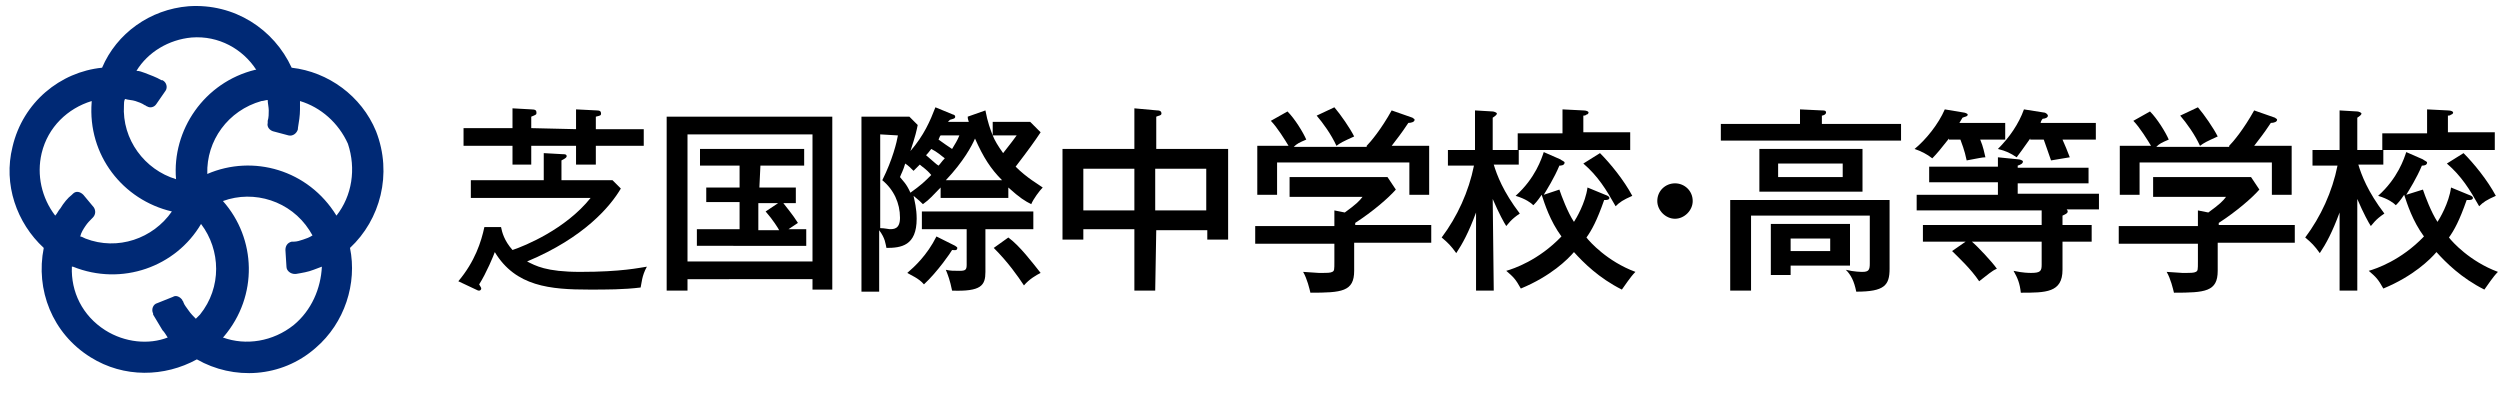
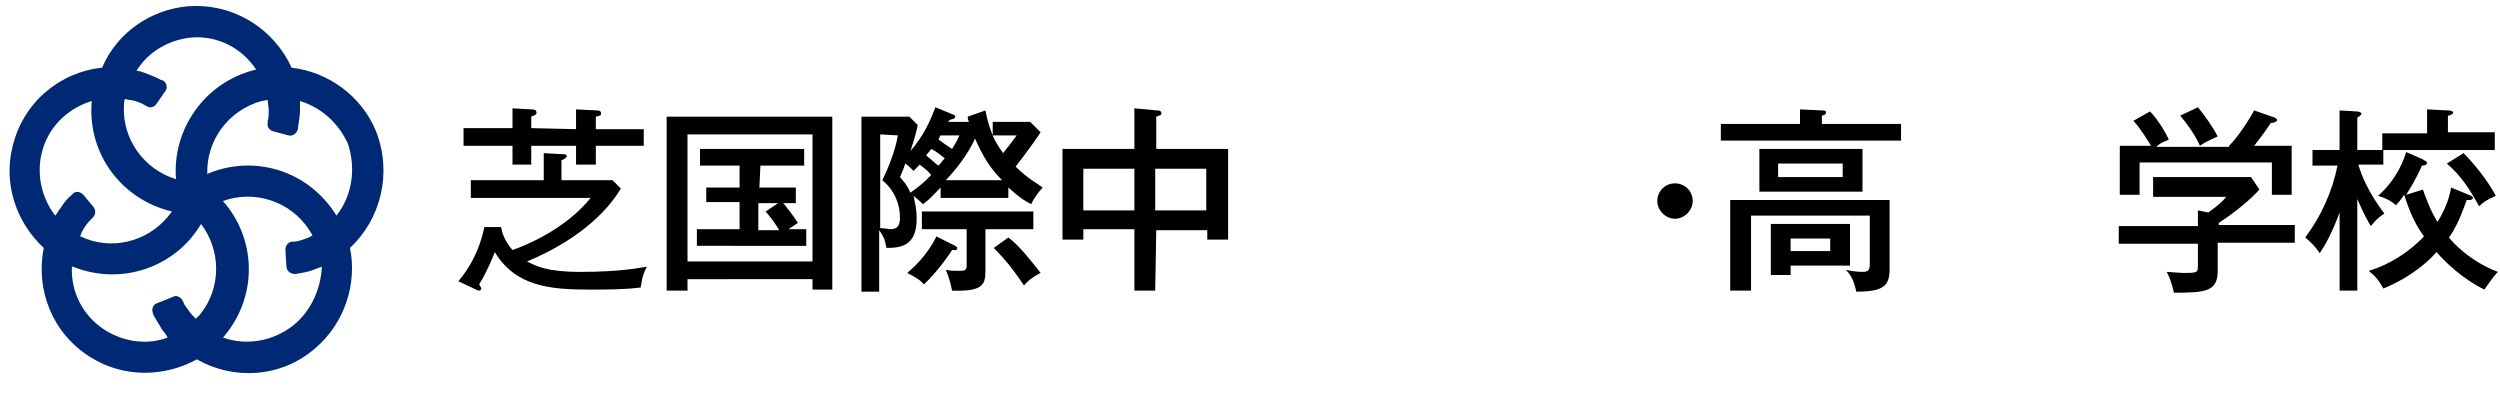
<svg xmlns="http://www.w3.org/2000/svg" version="1.1" id="レイヤー_1" x="0px" y="0px" viewBox="0 0 240 40" style="enable-background:new 0 0 240 40;" xml:space="preserve">
  <style type="text/css">
	.st0{fill:#002975;}
</style>
  <g>
    <g>
      <g>
        <path d="M45.2,19v-1.7h7v-2.6l1.8,0.1c0.2,0,0.4,0,0.4,0.2c0,0.1-0.1,0.2-0.5,0.4v1.9h4.9l0.8,0.8c-1,1.7-3.5,4.7-9,7     c0.8,0.4,1.8,1,5.1,1c4,0,5.7-0.4,6.4-0.5c-0.5,0.9-0.5,1.6-0.6,2c-1.6,0.2-3.3,0.2-4.9,0.2c-3.8,0-7.1-0.3-9.1-3.6     c-0.1,0.3-0.8,2-1.5,3.1c0.1,0.2,0.2,0.3,0.2,0.4s-0.1,0.2-0.2,0.2c-0.1,0-0.1,0-0.3-0.1L44,27c1.6-1.9,2.2-3.8,2.5-5.2h1.6     c0.1,0.5,0.3,1.3,1.1,2.2c1.2-0.4,5.1-2,7.5-5H45.2z M55.3,12.4v-1.9l2,0.1c0.3,0,0.4,0.1,0.4,0.3s-0.1,0.2-0.5,0.3v1.2h4.6V14     h-4.6v1.8h-1.9V14H51v1.8h-1.8V14h-4.7v-1.7h4.7v-1.9l1.8,0.1c0.4,0,0.5,0.1,0.5,0.3s0,0.2-0.5,0.4v1.1L55.3,12.4L55.3,12.4z" />
        <path d="M66,26.9v1h-2V11.2h15.9v16.6H78v-1H66V26.9z M78,25.1V12.9H66v12.2C66,25.1,78,25.1,78,25.1z M72.9,18h3.5v1.5h-1.2     c0.3,0.4,0.9,1.1,1.4,1.9c-0.3,0.2-0.6,0.4-0.9,0.6h1.7v1.6H66.9V22H71v-2.6h-3.2V18H71v-2.1h-3.8v-1.6h10v1.6H73L72.9,18     L72.9,18z M74.7,19.5h-1.9v2.6h2c-0.1-0.2-0.6-1-1.3-1.8L74.7,19.5z" />
        <path d="M93,11.7c0-0.1-0.1-0.2-0.1-0.5l1.7-0.6c0.2,1.1,0.5,1.9,0.7,2.4v-1.3h3.6l1,1c-0.6,0.9-1.1,1.6-2.4,3.3     c1.1,1.1,2.2,1.7,2.6,2c-0.3,0.3-0.9,1.1-1.1,1.6c-0.6-0.3-1.1-0.6-2.2-1.6v1h-6.5v-1c-0.8,0.8-1,1.1-1.7,1.6     c-0.2-0.2-0.4-0.4-0.9-0.8C87.8,19.3,88,20,88,21c0,2.6-1.5,2.8-2.9,2.8c-0.1-0.4-0.1-0.9-0.7-1.7V28h-1.7V11.2h4.6l0.8,0.8     c-0.1,0.5-0.2,1-0.7,2.5c1.3-1.5,1.9-2.9,2.4-4.2l1.7,0.7c0.1,0,0.2,0.1,0.2,0.2c0,0.2-0.2,0.2-0.5,0.3L91,11.7H93z M84.5,12.9v9     c0.4,0,0.8,0.1,0.9,0.1c0.4,0,1,0,1-1.1c0-1.4-0.6-2.7-1.7-3.6c1-2,1.4-3.7,1.5-4.3L84.5,12.9L84.5,12.9z M88.3,15.8     c-0.2,0.2-0.3,0.3-0.6,0.6c-0.3-0.3-0.5-0.5-0.8-0.7c-0.2,0.7-0.4,1-0.5,1.3c0.3,0.4,0.6,0.6,1,1.5c1.1-0.8,1.3-1,2-1.7     C88.9,16.2,88.5,16,88.3,15.8z M91.7,23.6c0.1,0.1,0.2,0.1,0.2,0.2c0,0.3-0.3,0.2-0.5,0.2c-0.1,0.2-1.4,2.1-2.7,3.3     c-0.5-0.6-1.3-0.9-1.6-1.1c0.7-0.6,1.9-1.7,2.8-3.5L91.7,23.6z M94.6,26.1c0,1.3-0.4,1.9-3.2,1.8c-0.2-1-0.4-1.5-0.6-2     c0.4,0.1,0.8,0.1,1.3,0.1c0.6,0,0.7-0.1,0.7-0.6V22h-4.3v-1.7h10.7V22h-4.6V26.1z M90.7,15.2c-0.4-0.3-0.7-0.6-1.3-0.9     c-0.1,0.1-0.2,0.3-0.5,0.6c0.6,0.5,1,0.9,1.2,1C90.3,15.7,90.4,15.5,90.7,15.2z M90.3,13c-0.1,0.1-0.1,0.2-0.2,0.4     c0.4,0.3,1,0.7,1.3,0.9c0.3-0.5,0.5-0.8,0.7-1.3C92.1,13,90.3,13,90.3,13z M96.2,17.3c-1.1-1.1-1.8-2.2-2.6-4     c-0.3,0.7-1.1,2.2-2.8,4H96.2z M95.3,13c0.2,0.5,0.5,1,1,1.7c0.8-1,1-1.3,1.3-1.7H95.3z M96.8,22.8c1.1,0.8,2.3,2.4,3.1,3.4     c-0.4,0.2-1.1,0.6-1.6,1.2c-0.6-0.9-1.5-2.2-2.9-3.6L96.8,22.8z" />
        <path d="M110.9,27.9h-2V22H104v1h-2v-8.7h6.9v-3.9l2.2,0.2c0.1,0,0.4,0,0.4,0.3c0,0.2-0.3,0.2-0.5,0.3v3.1h6.9V23h-2v-0.9H111     L110.9,27.9L110.9,27.9z M108.9,16.2H104v4h4.9V16.2z M110.9,20.2h4.9v-4h-4.9V20.2z" />
-         <path d="M137.4,21.6v1.7H130V26c0,2-1.2,2.1-4.2,2.1c-0.1-0.4-0.3-1.3-0.7-2c0.2,0,1.3,0.1,1.5,0.1c0.9,0,1.1,0,1.3-0.1     c0.2-0.1,0.2-0.2,0.2-1v-1.7h-7.6v-1.7h7.6v-1.5l1,0.2c1.1-0.8,1.4-1.1,1.7-1.5h-7V17h9.4l0.8,1.2c-0.7,0.8-2.2,2.1-3.9,3.2v0.2     C130.1,21.6,137.4,21.6,137.4,21.6z M131.2,14c0.4-0.4,1.4-1.6,2.4-3.4l2,0.7c0.1,0.1,0.2,0.1,0.2,0.2c0,0.2-0.3,0.3-0.6,0.3     c-0.8,1.2-1,1.4-1.6,2.2h3.6v4.7h-1.9v-3.1h-12.7v3.1h-1.9V14h3c-0.3-0.5-1.1-1.8-1.7-2.4l1.6-0.9c0.7,0.7,1.5,2,1.8,2.7     c-0.7,0.3-0.9,0.4-1.2,0.7h7V14z M128.1,10.3c0.6,0.7,1.5,2,1.9,2.8c-1.1,0.5-1.3,0.6-1.7,0.9c-0.5-1.1-1.3-2.2-1.9-2.9     L128.1,10.3z" />
-         <path d="M143.4,27.9h-1.7v-7.5c-0.7,1.9-1.3,3-1.9,3.9c-0.5-0.7-0.8-1-1.4-1.5c1.5-2,2.6-4.4,3.1-6.9H139v-1.5h2.6v-3.8l1.7,0.1     c0.1,0,0.4,0.1,0.4,0.2c0,0.1-0.1,0.2-0.4,0.4v3.1h2.4v-1.6h4.3v-2.3l2,0.1c0.3,0,0.5,0.1,0.5,0.2c0,0.1-0.1,0.2-0.2,0.2     c-0.1,0.1-0.2,0.1-0.3,0.1v1.6h4.5v1.7h-10.7v1.4h-2.4c0.3,1,0.9,2.6,2.5,4.7c-0.9,0.6-1.1,1-1.3,1.2c-0.2-0.3-0.7-1.2-1.3-2.6     L143.4,27.9L143.4,27.9z M149.7,18.2c0.2,0.6,0.8,2.2,1.4,3.1c0.2-0.3,1.1-1.8,1.3-3.3l1.7,0.7c0.3,0.1,0.4,0.2,0.4,0.3     c0,0.2-0.3,0.2-0.4,0.2H154c-0.7,2-1.2,2.9-1.7,3.6c0.3,0.4,2,2.3,4.7,3.3c-0.5,0.5-1,1.3-1.3,1.7c-2.2-1.1-3.7-2.6-4.6-3.6     c-0.6,0.7-2.2,2.3-5.1,3.5c-0.5-0.9-0.7-1.1-1.4-1.7c0.7-0.2,3.1-1,5.3-3.3c-1.1-1.5-1.6-3.1-1.9-4c-0.4,0.6-0.6,0.8-0.8,1     c-0.2-0.2-0.7-0.6-1.7-0.9c1.9-1.7,2.5-3.6,2.7-4.2l1.6,0.7c0.1,0.1,0.4,0.2,0.4,0.3c0,0.3-0.4,0.3-0.5,0.3     c-0.5,1.2-1.2,2.3-1.5,2.8L149.7,18.2z M153.6,14.7c1,1,2.3,2.6,3.1,4.1c-0.9,0.4-1.2,0.6-1.6,1c-0.9-1.6-1.7-2.9-3.1-4.1     L153.6,14.7z" />
        <path d="M162.5,19.3c0,0.9-0.8,1.7-1.7,1.7s-1.7-0.8-1.7-1.7c0-1,0.8-1.7,1.7-1.7S162.5,18.3,162.5,19.3z" />
        <path d="M182.5,11.9v1.6h-17.3v-1.6h7.6v-1.4l2.1,0.1c0.2,0,0.4,0,0.4,0.2s-0.3,0.3-0.4,0.3v0.8     C174.9,11.9,182.5,11.9,182.5,11.9z M181.4,19.2v6.6c0,1.6-0.5,2.2-3.2,2.2c-0.2-1-0.5-1.6-1-2.1c0.8,0.2,1.5,0.2,1.6,0.2     c0.6,0,0.7-0.2,0.7-0.8v-4.6h-11.4v7.2h-2v-8.7H181.4z M178.8,14.3v4.1h-9.9v-4.1C168.9,14.3,178.8,14.3,178.8,14.3z M177.6,21.6     v3.9h-5.7v0.9H170v-4.9h7.6V21.6z M170.7,15.7V17h6.2v-1.3H170.7z M171.9,22.9v1.2h3.8v-1.2H171.9z" />
-         <path d="M187.1,13.3c-0.7,0.9-1.2,1.5-1.6,1.9c-0.5-0.4-1.1-0.7-1.7-0.9c1.1-0.9,2.3-2.4,2.9-3.8l1.8,0.3c0.1,0,0.4,0.1,0.4,0.2     c0,0.2-0.3,0.2-0.5,0.3c-0.1,0.2-0.2,0.3-0.3,0.5h4.4v1.6h-2.4c0.3,0.7,0.4,1.3,0.5,1.7c-0.3,0-0.7,0.1-1.8,0.3     c-0.2-1-0.5-1.7-0.6-2h-1.1V13.3z M193.7,18.6h7.8v1.5h-3.1c0,0,0.1,0.1,0.1,0.2c0,0.2-0.3,0.3-0.5,0.4v0.9h2.8v1.6H198v2.7     c0,2.2-1.6,2.2-4,2.2c-0.1-0.9-0.3-1.4-0.7-2.1c0.9,0.2,1.5,0.2,1.7,0.2c0.9,0,1-0.2,1-0.8v-2.2h-6.7c0.5,0.4,2,2,2.4,2.6     c-0.5,0.2-0.9,0.6-1.7,1.2c-0.8-1.2-2-2.3-2.6-2.9l1.3-0.9h-4.1v-1.6H196v-1.4h-12v-1.5h7.8v-1.2h-6.6V16h6.6v-0.9l2,0.2     c0.1,0,0.4,0.1,0.4,0.2c0,0.2-0.2,0.3-0.5,0.4v0.2h6.8v1.5h-6.8V18.6z M194.9,13.3c-0.7,1-1,1.4-1.3,1.8c-0.6-0.4-1-0.6-1.8-0.8     c1.1-1.1,2-2.4,2.5-3.8l1.9,0.3c0.2,0,0.4,0.2,0.4,0.3c0,0.2-0.3,0.3-0.5,0.3c-0.1,0.1-0.2,0.3-0.2,0.4h5.3v1.6H198     c0.1,0.2,0.6,1.4,0.7,1.7c-0.6,0.1-1.2,0.2-1.8,0.3c-0.3-0.9-0.5-1.4-0.7-2h-1.3V13.3z" />
        <path d="M220.3,21.6v1.7h-7.4V26c0,2-1.2,2.1-4.2,2.1c-0.1-0.4-0.3-1.3-0.7-2c0.2,0,1.3,0.1,1.5,0.1c0.9,0,1.1,0,1.3-0.1     s0.2-0.2,0.2-1v-1.7h-7.6v-1.7h7.6v-1.5l1,0.2c1.1-0.8,1.4-1.1,1.7-1.5h-7V17h9.4l0.8,1.2c-0.7,0.8-2.2,2.1-3.9,3.2v0.2     C213,21.6,220.3,21.6,220.3,21.6z M214,14c0.4-0.4,1.4-1.6,2.4-3.4l2,0.7c0.1,0.1,0.2,0.1,0.2,0.2c0,0.2-0.3,0.3-0.6,0.3     c-0.8,1.2-1,1.4-1.6,2.2h3.6v4.7h-1.9v-3.1h-12.7v3.1h-1.9V14h3c-0.3-0.5-1.1-1.8-1.7-2.4l1.6-0.9c0.7,0.7,1.5,2,1.8,2.7     c-0.7,0.3-0.9,0.4-1.2,0.7h7V14z M211,10.3c0.6,0.7,1.5,2,1.9,2.8c-1.1,0.5-1.3,0.6-1.7,0.9c-0.5-1.1-1.3-2.2-1.9-2.9L211,10.3z" />
        <path d="M226.3,27.9h-1.7v-7.5c-0.7,1.9-1.3,3-1.9,3.9c-0.5-0.7-0.8-1-1.4-1.5c1.5-2,2.6-4.4,3.1-6.9H222v-1.5h2.6v-3.8l1.7,0.1     c0.1,0,0.4,0.1,0.4,0.2c0,0.1-0.1,0.2-0.4,0.4v3.1h2.4v-1.6h4.3v-2.3l2,0.1c0.3,0,0.5,0.1,0.5,0.2c0,0.1-0.1,0.2-0.2,0.2     c-0.1,0.1-0.2,0.1-0.3,0.1v1.6h4.5v1.7h-10.7v1.4h-2.4c0.3,1,0.9,2.6,2.5,4.7c-0.9,0.6-1.1,1-1.3,1.2c-0.2-0.3-0.7-1.2-1.3-2.6     V27.9z M232.6,18.2c0.2,0.6,0.8,2.2,1.4,3.1c0.2-0.3,1.1-1.8,1.3-3.3l1.7,0.7c0.3,0.1,0.4,0.2,0.4,0.3c0,0.2-0.3,0.2-0.4,0.2     h-0.2c-0.7,2-1.2,2.9-1.7,3.6c0.3,0.4,2,2.3,4.7,3.3c-0.5,0.5-1,1.3-1.3,1.7c-2.2-1.1-3.7-2.6-4.6-3.6c-0.6,0.7-2.2,2.3-5.1,3.5     c-0.5-0.9-0.7-1.1-1.4-1.7c0.7-0.2,3.1-1,5.3-3.3c-1.1-1.5-1.6-3.1-1.9-4c-0.4,0.6-0.6,0.8-0.8,1c-0.2-0.2-0.7-0.6-1.7-0.9     c1.9-1.7,2.5-3.6,2.7-4.2l1.6,0.7c0.1,0.1,0.4,0.2,0.4,0.3c0,0.3-0.4,0.3-0.5,0.3c-0.5,1.2-1.2,2.3-1.5,2.8L232.6,18.2z      M236.5,14.7c1,1,2.3,2.6,3.1,4.1c-0.9,0.4-1.2,0.6-1.6,1c-0.9-1.6-1.7-2.9-3.1-4.1L236.5,14.7z" />
      </g>
    </g>
    <path class="st0" d="M36.1,12.6c-1.4-3.4-4.6-5.7-8.1-6.1c-1.7-3.7-5.5-6.2-9.9-5.9c-3.7,0.3-6.9,2.6-8.3,5.9   c-4,0.4-7.6,3.3-8.6,7.6c-0.9,3.6,0.4,7.3,3,9.7C3.4,27.8,5,32,8.7,34.3c3.2,2,7.1,1.9,10.2,0.2c3.5,2,8.1,1.8,11.4-1.1   c2.8-2.4,4-6.2,3.3-9.6C36.5,21.1,37.7,16.7,36.1,12.6z M18.4,3.6c2.6-0.2,4.9,1.1,6.2,3.1h-0.1c-4.9,1.2-8,5.8-7.6,10.5   c-3-0.9-5.2-3.8-5-7.1c0-0.2,0-0.4,0.1-0.6c0.3,0.1,0.7,0.1,1,0.2c0.3,0.1,0.6,0.2,0.9,0.4c0.1,0,0.1,0.1,0.2,0.1   c0.3,0.2,0.7,0.1,0.9-0.2l0.9-1.3c0.2-0.3,0.1-0.8-0.3-1h-0.1C15,7.4,14.4,7.2,13.9,7c-0.3-0.1-0.5-0.2-0.8-0.2   C14.2,5,16.2,3.8,18.4,3.6z M4,14.7c0.6-2.5,2.5-4.3,4.8-5v0.1c-0.4,5.1,3,9.4,7.7,10.5c-1.8,2.6-5.2,3.8-8.3,2.6   c-0.2-0.1-0.4-0.2-0.5-0.2c0.1-0.4,0.3-0.7,0.5-1s0.4-0.5,0.6-0.7l0.1-0.1c0.3-0.3,0.3-0.7,0.1-1l-1-1.2c-0.3-0.3-0.7-0.4-1-0.1   l-0.1,0.1C6.5,19,6.1,19.5,5.8,20c-0.2,0.2-0.3,0.5-0.5,0.7C4,19,3.5,16.8,4,14.7z M10.1,31.7c-2.2-1.4-3.3-3.7-3.2-6.1   c0,0,0,0,0.1,0c4.7,1.9,9.9,0,12.3-4.1c1.9,2.5,2,6.1-0.1,8.7c-0.1,0.1-0.3,0.3-0.4,0.4c-0.2-0.2-0.5-0.5-0.7-0.8s-0.4-0.5-0.5-0.8   c0-0.1-0.1-0.1-0.1-0.2c-0.2-0.3-0.6-0.5-0.9-0.3l-1.5,0.6c-0.4,0.1-0.6,0.6-0.4,1v0.1c0.3,0.5,0.6,1,0.9,1.5   c0.2,0.2,0.3,0.4,0.5,0.7C14.3,33.1,12,32.9,10.1,31.7z M28.2,31.2c-2,1.6-4.6,2-6.8,1.2c0,0,0,0,0.1-0.1c3.3-3.9,3.1-9.4-0.1-13   c3-1.1,6.5,0,8.3,2.8c0.1,0.2,0.2,0.3,0.3,0.5c-0.3,0.2-0.6,0.3-0.9,0.4s-0.6,0.2-0.9,0.2c-0.1,0-0.1,0-0.2,0   c-0.4,0.1-0.6,0.4-0.6,0.8l0.1,1.6c0,0.4,0.4,0.7,0.8,0.7h0.1c0.6-0.1,1.2-0.2,1.7-0.4c0.3-0.1,0.5-0.2,0.8-0.3   C30.8,27.7,29.9,29.8,28.2,31.2z M32.3,20.7C32.3,20.7,32.3,20.6,32.3,20.7c-2.7-4.4-8-5.9-12.4-4c-0.1-3.2,2-6.1,5.2-7   c0.2,0,0.4-0.1,0.6-0.1c0,0.3,0.1,0.7,0.1,1s0,0.7-0.1,1c0,0.1,0,0.1,0,0.2c-0.1,0.4,0.2,0.7,0.5,0.8l1.5,0.4   c0.4,0.1,0.8-0.2,0.9-0.6v-0.1c0.1-0.6,0.2-1.2,0.2-1.8c0-0.3,0-0.6,0-0.8c2,0.6,3.7,2.1,4.6,4.1C34.2,16.2,33.8,18.8,32.3,20.7z" />
  </g>
</svg>